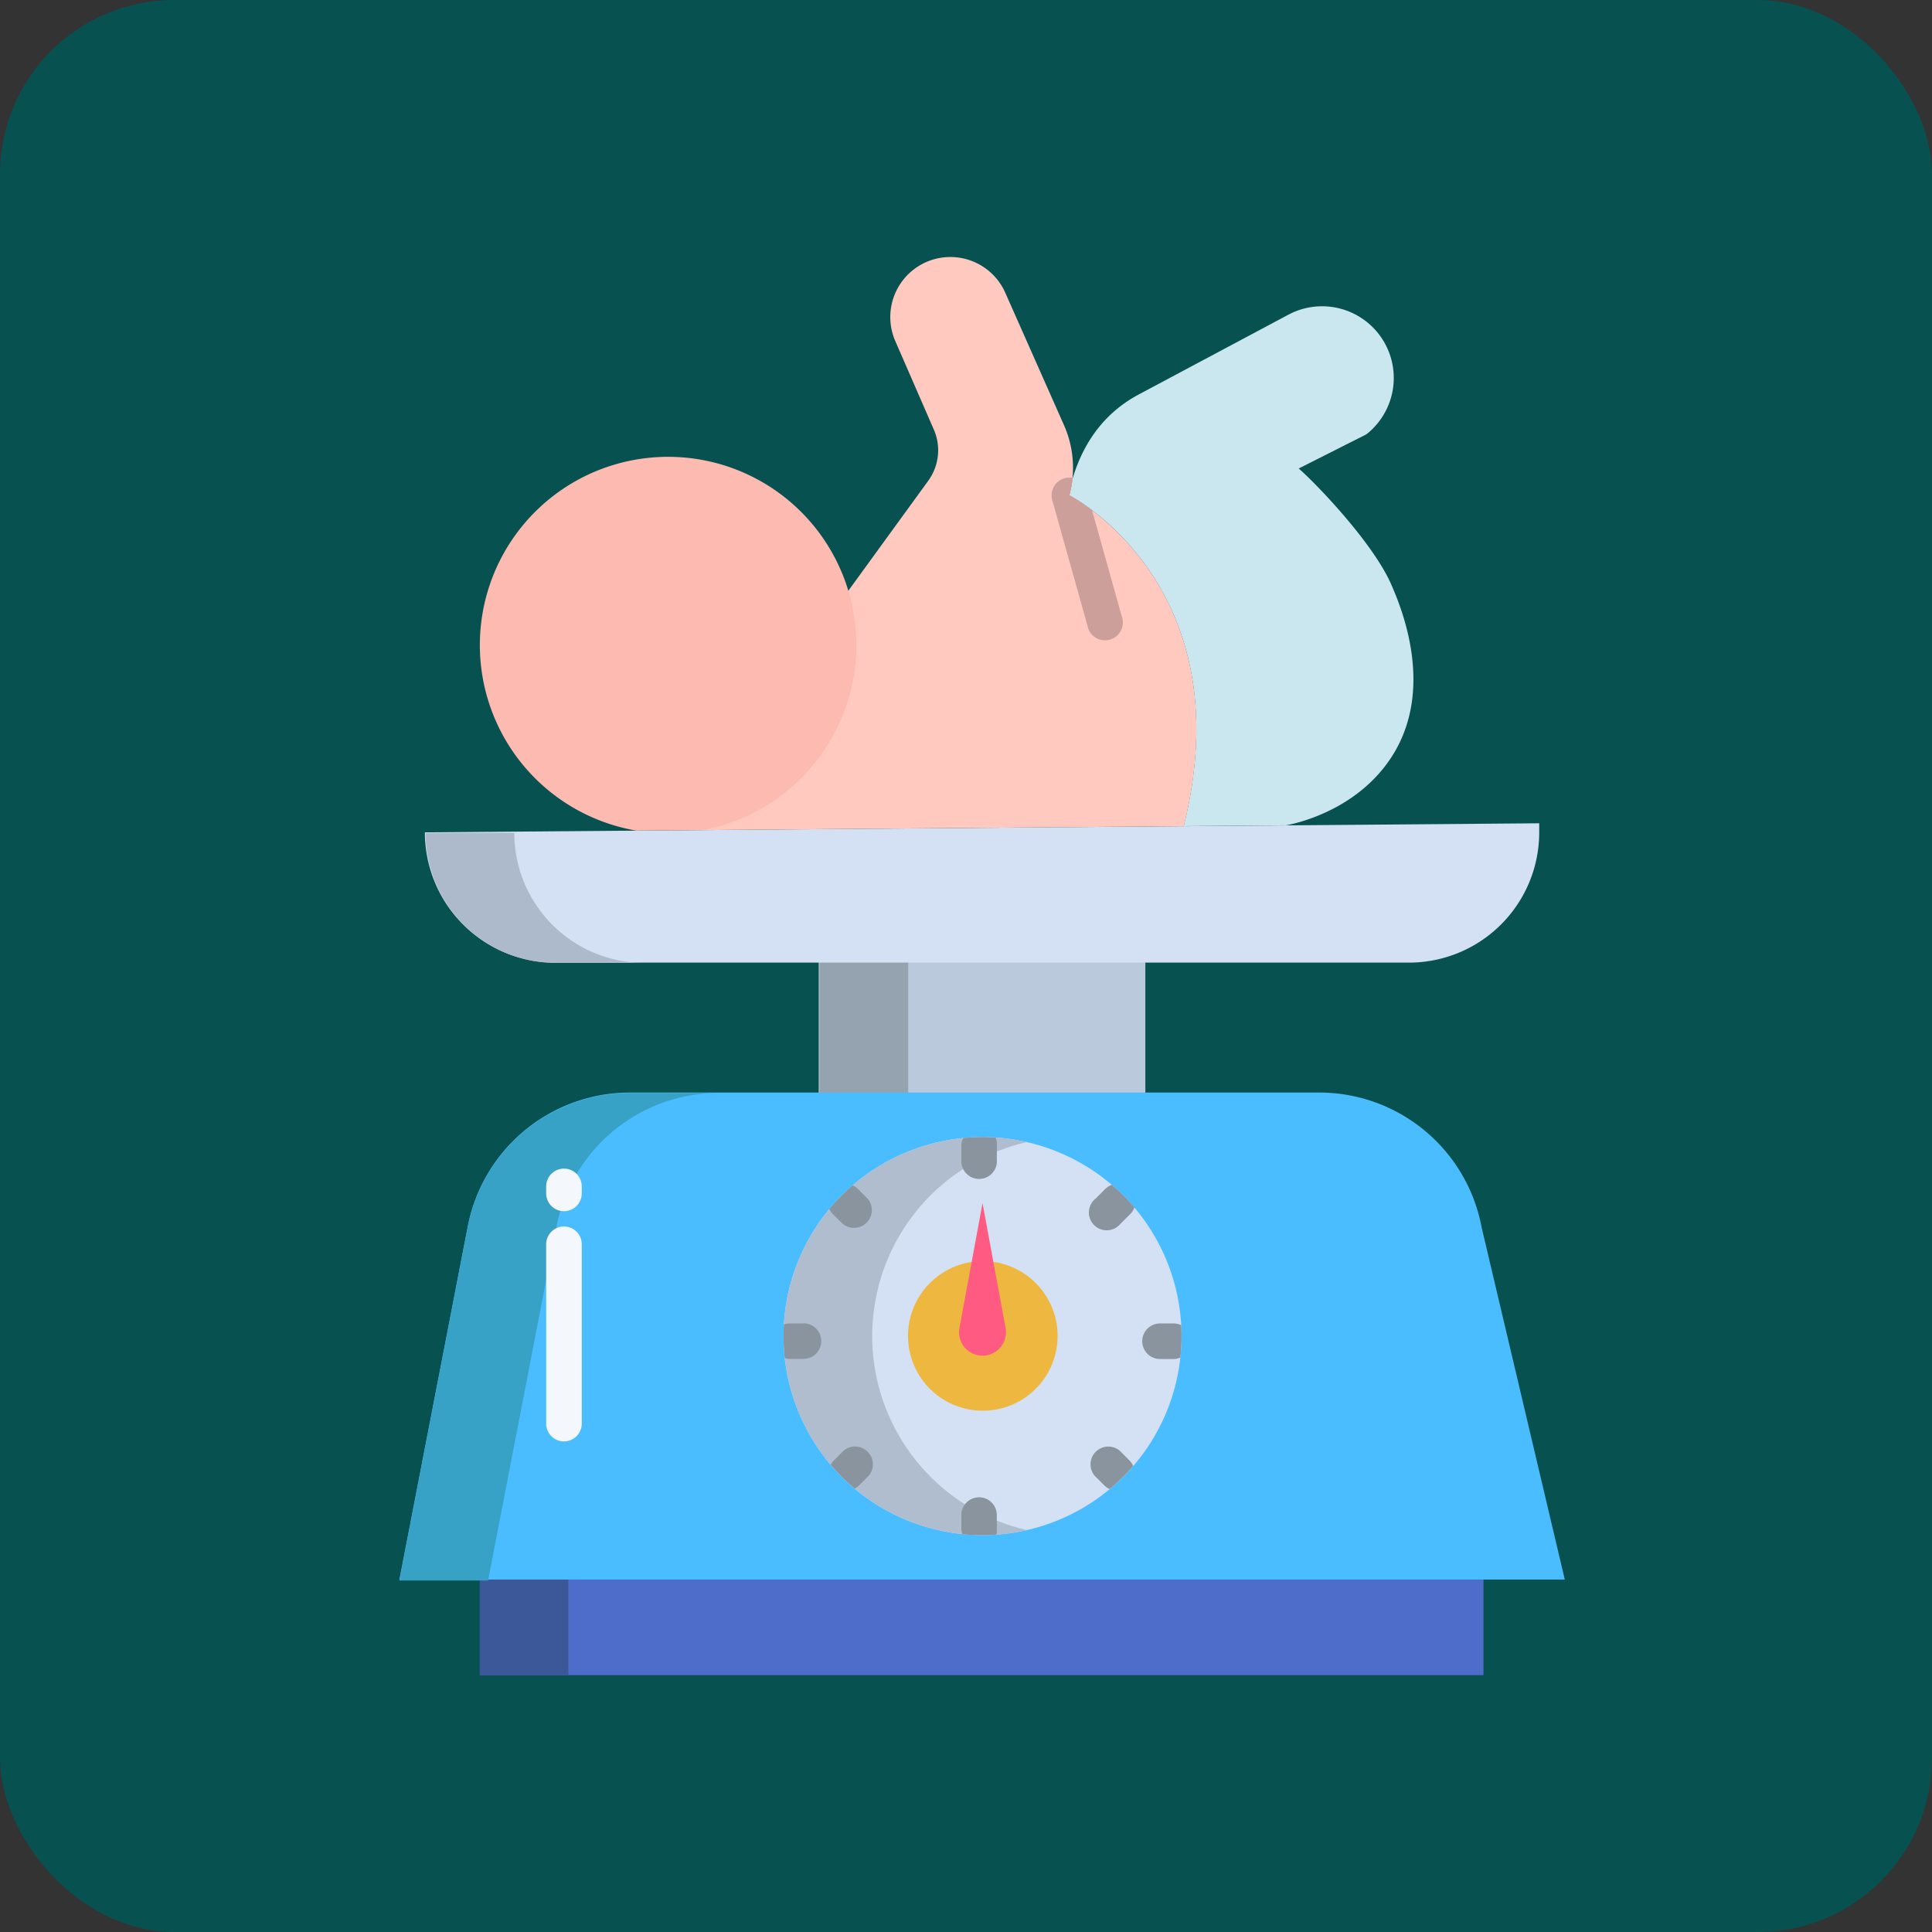
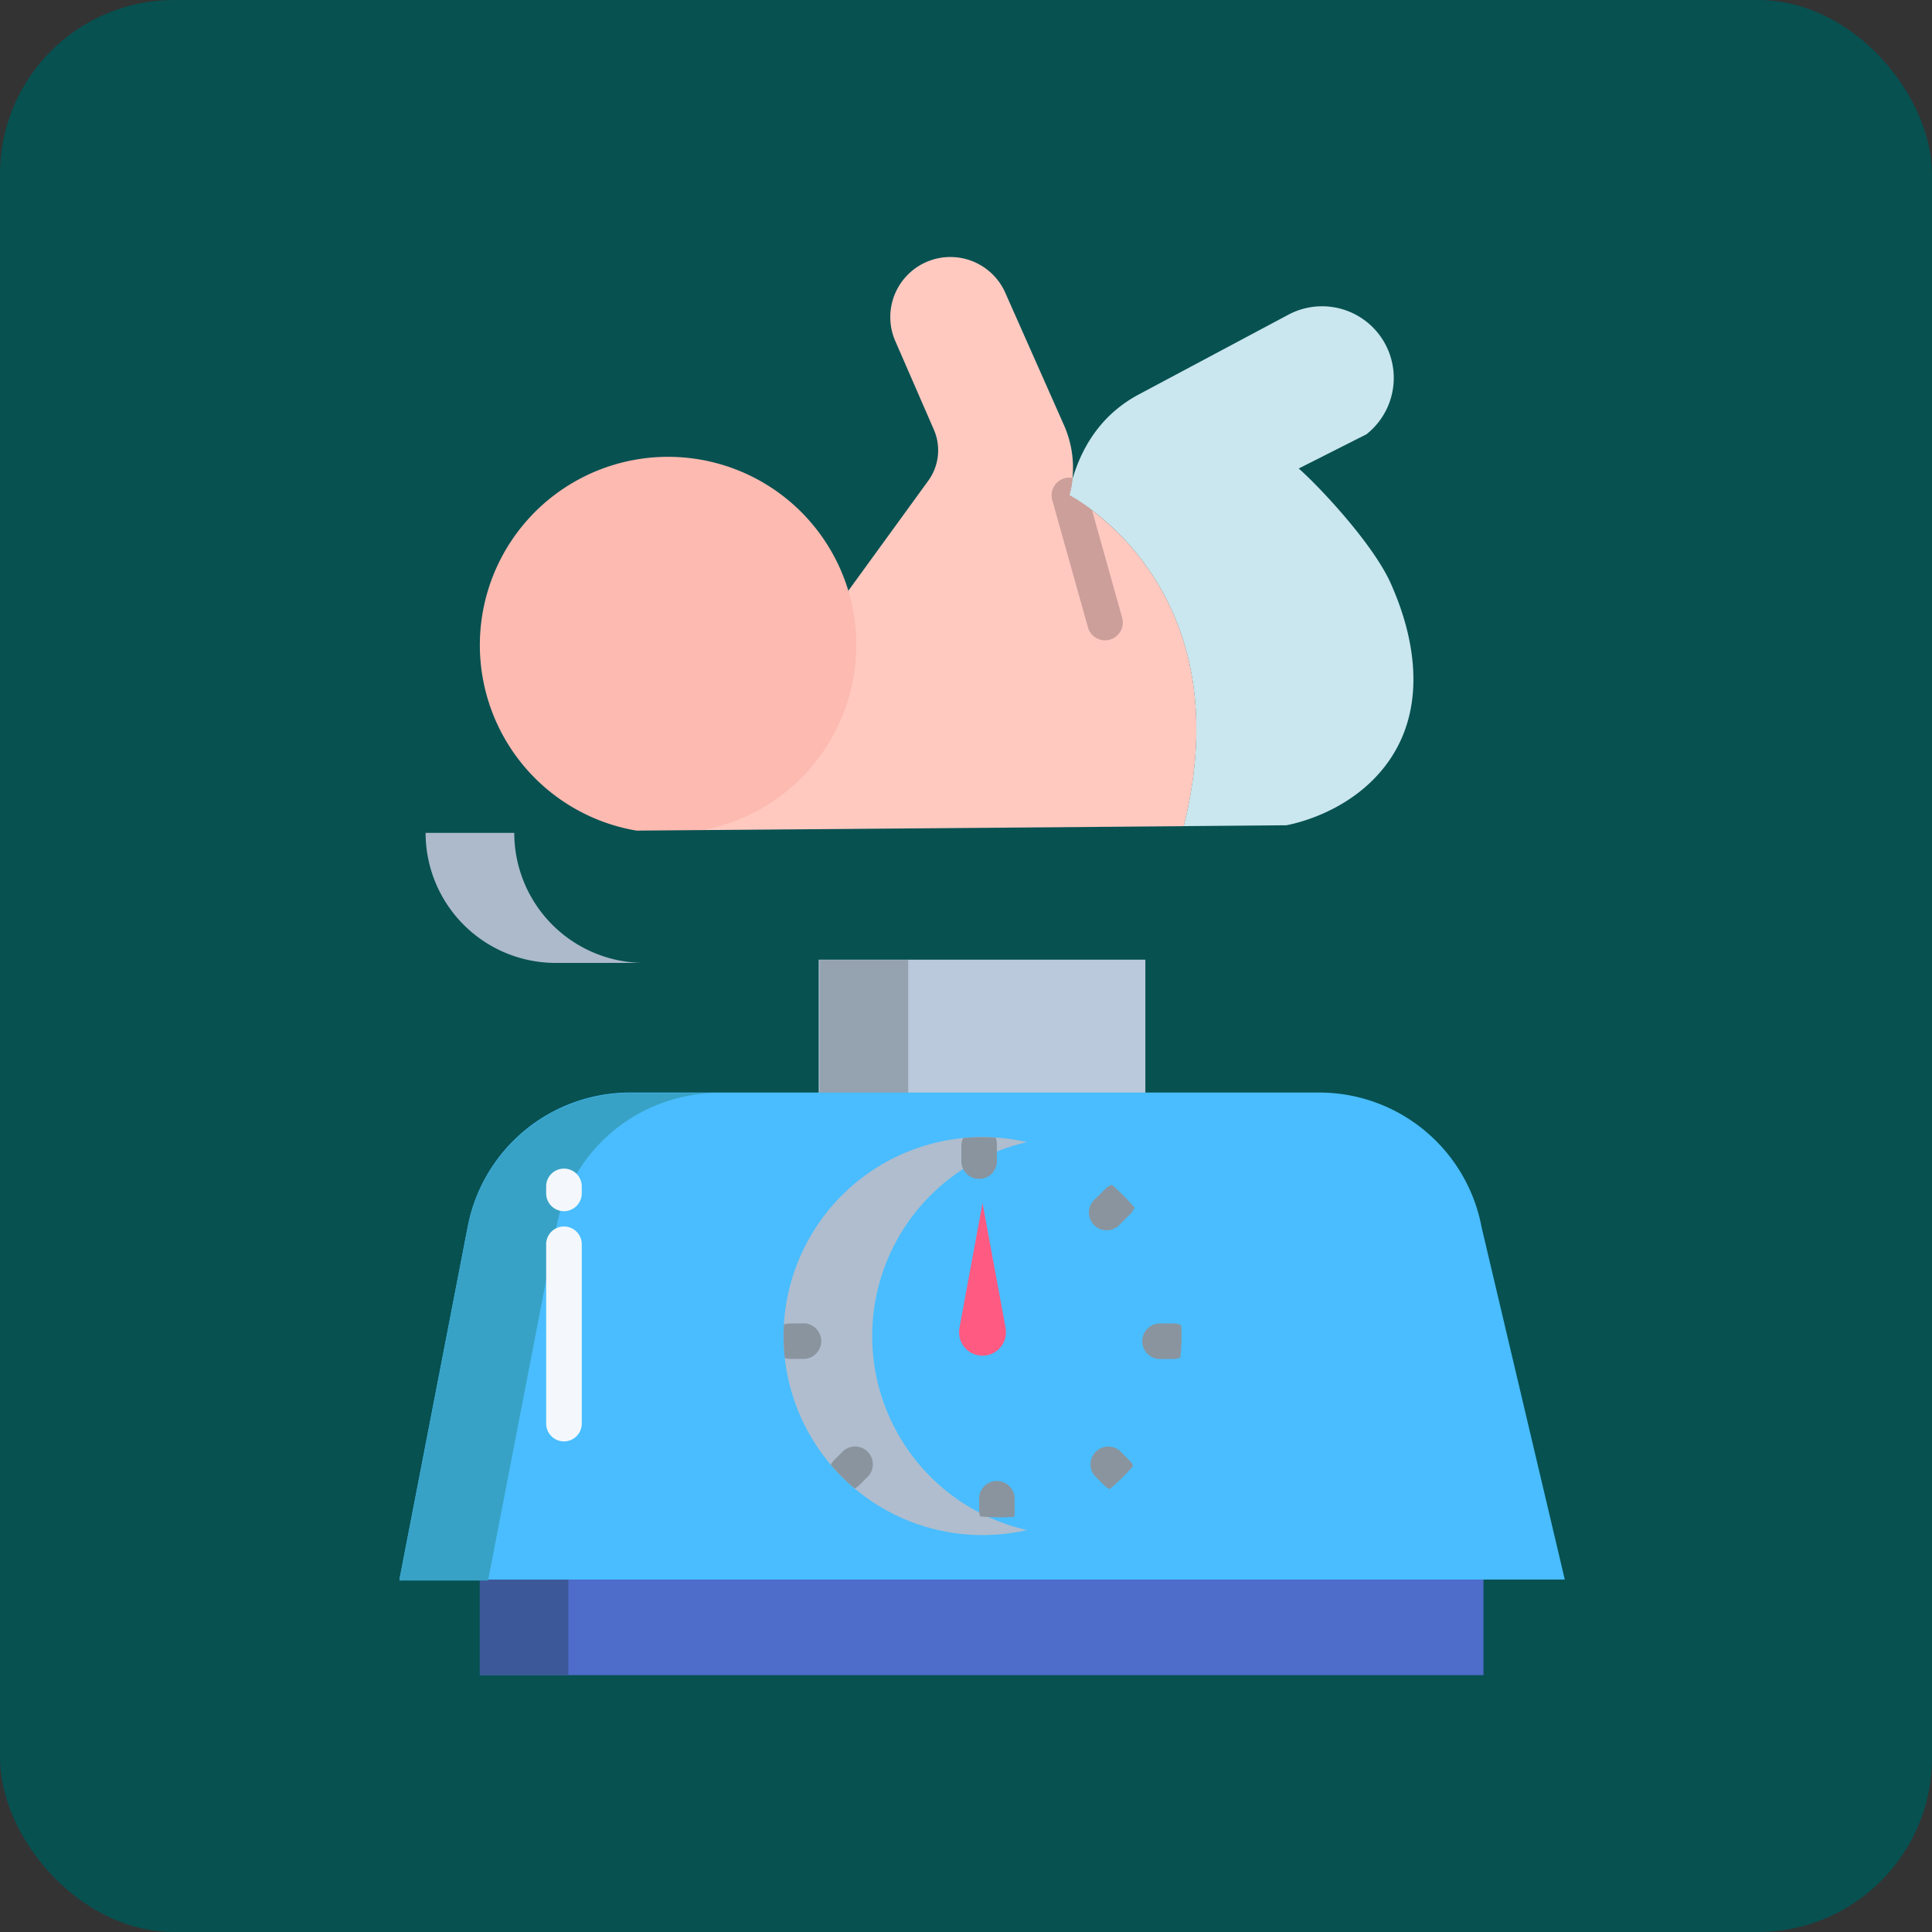
<svg xmlns="http://www.w3.org/2000/svg" id="Layer_1" data-name="Layer 1" viewBox="0 0 760 760">
  <rect x="0" y="0" width="760" height="760" fill="#333333" stroke="none" />
  <rect width="760" height="760" rx="68.5" style="fill: #075151" />
  <g>
    <path d="M583.58,621.21v38.66H189.05V621.1H583.58Z" transform="translate(-0.01 -0.92)" style="fill: #4e6cca" />
    <path d="M450.57,431.6v.26H322.07V378.43h128.5Z" transform="translate(-0.01 -0.92)" style="fill: #bac9db" />
    <path d="M188.72,621.51h34.87v38.36H188.72Z" transform="translate(-0.01 -0.92)" style="fill: #3d5899" />
    <path d="M357.28,431.6V378.55H322.4V432h34.88Z" transform="translate(-0.01 -0.92)" style="fill: #95a2af" />
-     <path d="M167.15,328.34a51.25,51.25,0,0,0,51.26,51.25H554.24a51.25,51.25,0,0,0,51.26-51.25v-3.56Z" transform="translate(-0.01 -0.92)" style="fill: #d4e1f4" />
    <path d="M510.89,185.22c6.62,5.69,29.46,29.4,36.54,45.93,3.56,8.29,17.61,41.06-.39,68.11-12.76,19.16-34.18,25-41,26.3v0l-40.41.34c23.67-95.06-45-130.15-45-130.15a39.68,39.68,0,0,0,1.17-6.11c4.42-15.1,13.05-26.55,26.19-33.56l58.84-31.37a28.2,28.2,0,0,1,30.67,47.07Z" transform="translate(-0.01 -0.92)" style="fill: #cae6ee" />
    <path d="M420.66,195.77a39.68,39.68,0,0,0,1.17-6.11,41.25,41.25,0,0,0-3.27-21.48L395.4,115.94a23.63,23.63,0,0,0-43.27,19l15.24,35a20.36,20.36,0,0,1-2.2,20.08L333.73,233.3l-57.19,94.15,189.13-1.53c23.67-95.06-45-130.15-45-130.15Z" transform="translate(-0.01 -0.92)" style="fill: #ffc9c0" />
    <path d="M333.73,233.3A74.15,74.15,0,0,1,284,325.63a70.7,70.7,0,0,1-7.47,1.82l-26.2.21a74.05,74.05,0,1,1,83.39-94.36Z" transform="translate(-0.01 -0.92)" style="fill: #fcbab1" />
    <path d="M582.86,483.81A65,65,0,0,0,519,430.7H247.78a65,65,0,0,0-63.86,53.11l-26.8,138.46H615.56Z" transform="translate(-0.01 -0.92)" style="fill: #49bdff" />
-     <path d="M386.51,448.23a78.28,78.28,0,1,1-78.28,78.28h0A78.28,78.28,0,0,1,386.51,448.23Z" transform="translate(-0.01 -0.92)" style="fill: #d4e1f4" />
-     <path d="M391,497.39l-.19,0-8.56-.05a29.42,29.42,0,1,0,8.75,0Z" transform="translate(-0.01 -0.92)" style="fill: #edb740" />
    <path d="M395.58,523.3l-9.07-49.1-9.07,49.1a8.71,8.71,0,0,0-.15,1.69,9.21,9.21,0,0,0,9.19,9.22h0a8.69,8.69,0,0,0,1.68-.16A9.22,9.22,0,0,0,395.58,523.3Z" transform="translate(-0.01 -0.92)" style="fill: #ff5a81" />
    <path d="M202.31,328.56H167.43a51.19,51.19,0,0,0,51,51.15h34.87A51.19,51.19,0,0,1,202.31,328.56Z" transform="translate(-0.01 -0.92)" style="fill: #acbacc" />
    <path d="M282.66,430.86H247.78a65,65,0,0,0-63.86,53.24l-26.8,138.57H192L218.79,484.1A65.06,65.06,0,0,1,282.66,430.86Z" transform="translate(-0.01 -0.92)" style="fill: #38a2c6" />
    <path d="M343.11,526.5A78.29,78.29,0,0,1,404,450.2a78.28,78.28,0,1,0,0,152.61A78.31,78.31,0,0,1,343.11,526.5Z" transform="translate(-0.01 -0.92)" style="fill: #afbdce" />
    <path d="M221.86,477.37a7,7,0,0,1-7-7v-2.75a7,7,0,0,1,14,0v2.75A7,7,0,0,1,221.86,477.37Z" transform="translate(-0.01 -0.92)" style="fill: #f4f8fc" />
    <path d="M221.86,567.93a7,7,0,0,1-7-7V490.39a7,7,0,0,1,14,0V561A7,7,0,0,1,221.86,567.93Z" transform="translate(-0.01 -0.92)" style="fill: #f4f8fc" />
    <g>
      <path d="M386.43,448.23c-2.51,0-5.09.13-7.54.36a7.11,7.11,0,0,0-.69,2.76v5.74a7,7,0,1,0,13.95,0v-5.74a6.62,6.62,0,0,0-.49-2.92C389.9,448.31,388.22,448.23,386.43,448.23Z" transform="translate(-0.01 -0.92)" style="fill: #8a949e" />
-       <path d="M385.18,589.91a7,7,0,0,0-7,7h0v5.75a7.31,7.31,0,0,0,.4,1.77c2.55.25,5.21.38,7.83.38,1.91,0,3.69-.09,5.56-.23a6.58,6.58,0,0,0,.16-1.93v-5.74A7,7,0,0,0,385.18,589.91Z" transform="translate(-0.01 -0.92)" style="fill: #8a949e" />
+       <path d="M385.18,589.91h0v5.75a7.31,7.31,0,0,0,.4,1.77c2.55.25,5.21.38,7.83.38,1.91,0,3.69-.09,5.56-.23a6.58,6.58,0,0,0,.16-1.93v-5.74A7,7,0,0,0,385.18,589.91Z" transform="translate(-0.01 -0.92)" style="fill: #8a949e" />
      <path d="M464.66,522.22a6.87,6.87,0,0,0-3.05-.69h-5.27a7,7,0,1,0,0,14h5.27a6.78,6.78,0,0,0,2.73-.6,77.77,77.77,0,0,0,.45-8.36C464.79,525.06,464.74,523.65,464.66,522.22Z" transform="translate(-0.01 -0.92)" style="fill: #8a949e" />
      <path d="M316.07,521.53h-5.26a7.16,7.16,0,0,0-2.43.4c-.09,1.53-.15,3-.15,4.59a82.5,82.5,0,0,0,.48,8.61,7.1,7.1,0,0,0,2.09.35h5.27a7,7,0,1,0,0-14Z" transform="translate(-0.01 -0.92)" style="fill: #8a949e" />
      <path d="M437.38,467a6.94,6.94,0,0,0-2.58,1.61l-3.8,3.8a7,7,0,1,0,9.7,10l.17-.17,3.8-3.8a6.89,6.89,0,0,0,1.6-2.54A78.92,78.92,0,0,0,437.38,467Z" transform="translate(-0.01 -0.92)" style="fill: #8a949e" />
      <path d="M331.85,571.59l-3.8,3.8a7.06,7.06,0,0,0-1.23,1.73,80.5,80.5,0,0,0,9.39,9.35,6.92,6.92,0,0,0,1.71-1.22l3.8-3.8a7,7,0,0,0-9.87-9.86Z" transform="translate(-0.01 -0.92)" style="fill: #8a949e" />
      <path d="M440.48,571.59a7,7,0,0,0-9.86,9.86l3.8,3.8a6.85,6.85,0,0,0,2.13,1.44,79.07,79.07,0,0,0,9.22-9.08,6.68,6.68,0,0,0-1.49-2.22Z" transform="translate(-0.01 -0.92)" style="fill: #8a949e" />
-       <path d="M331.47,482.3a7,7,0,0,0,10-9.69l-.18-.17-3.79-3.8a6.91,6.91,0,0,0-2.11-1.43,79.23,79.23,0,0,0-9.13,9.28,6.76,6.76,0,0,0,1.37,2Z" transform="translate(-0.01 -0.92)" style="fill: #8a949e" />
    </g>
    <path d="M418.78,189.05a7,7,0,0,0-4.84,8.6h0l14.17,50.54a7,7,0,0,0,13.47-3.63.74.74,0,0,0,0-.14l-12-42.82a69.29,69.29,0,0,0-8.88-5.83,40.79,40.79,0,0,0,1.17-6.1c0-.25,0-.51.06-.76a7,7,0,0,0-3.11.14Z" transform="translate(-0.01 -0.92)" style="fill: #cc9f9a" />
  </g>
</svg>